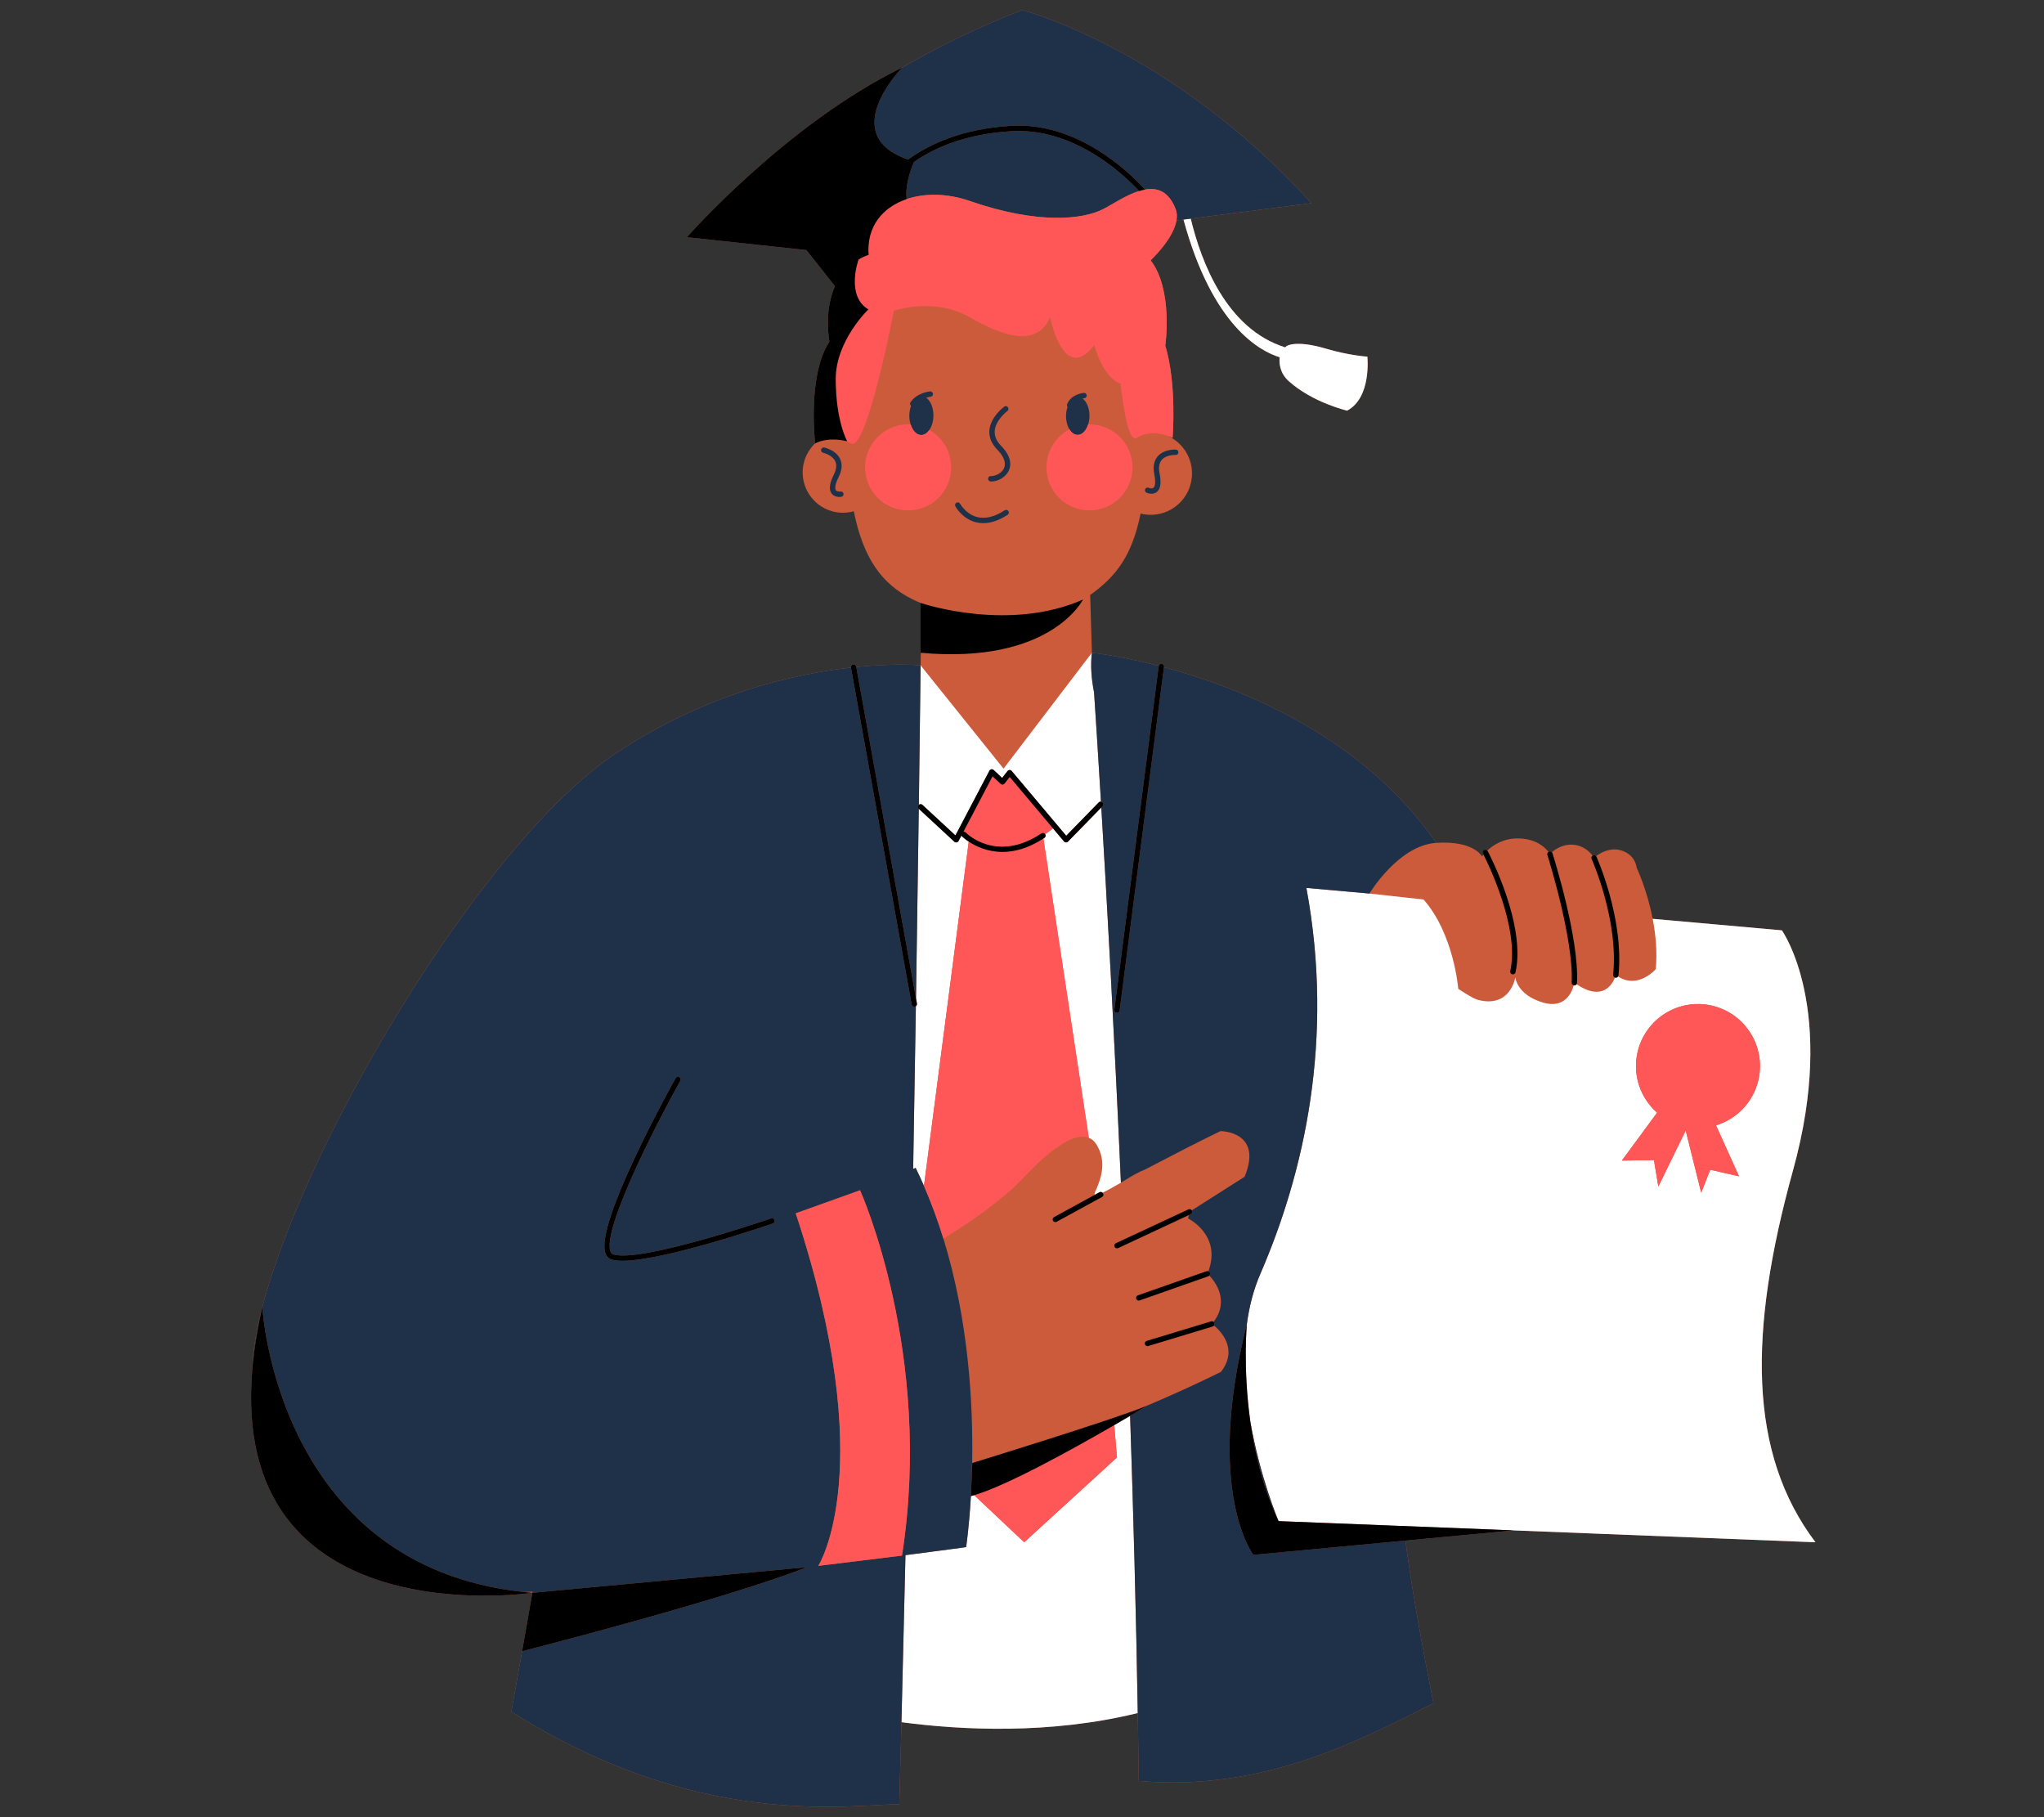
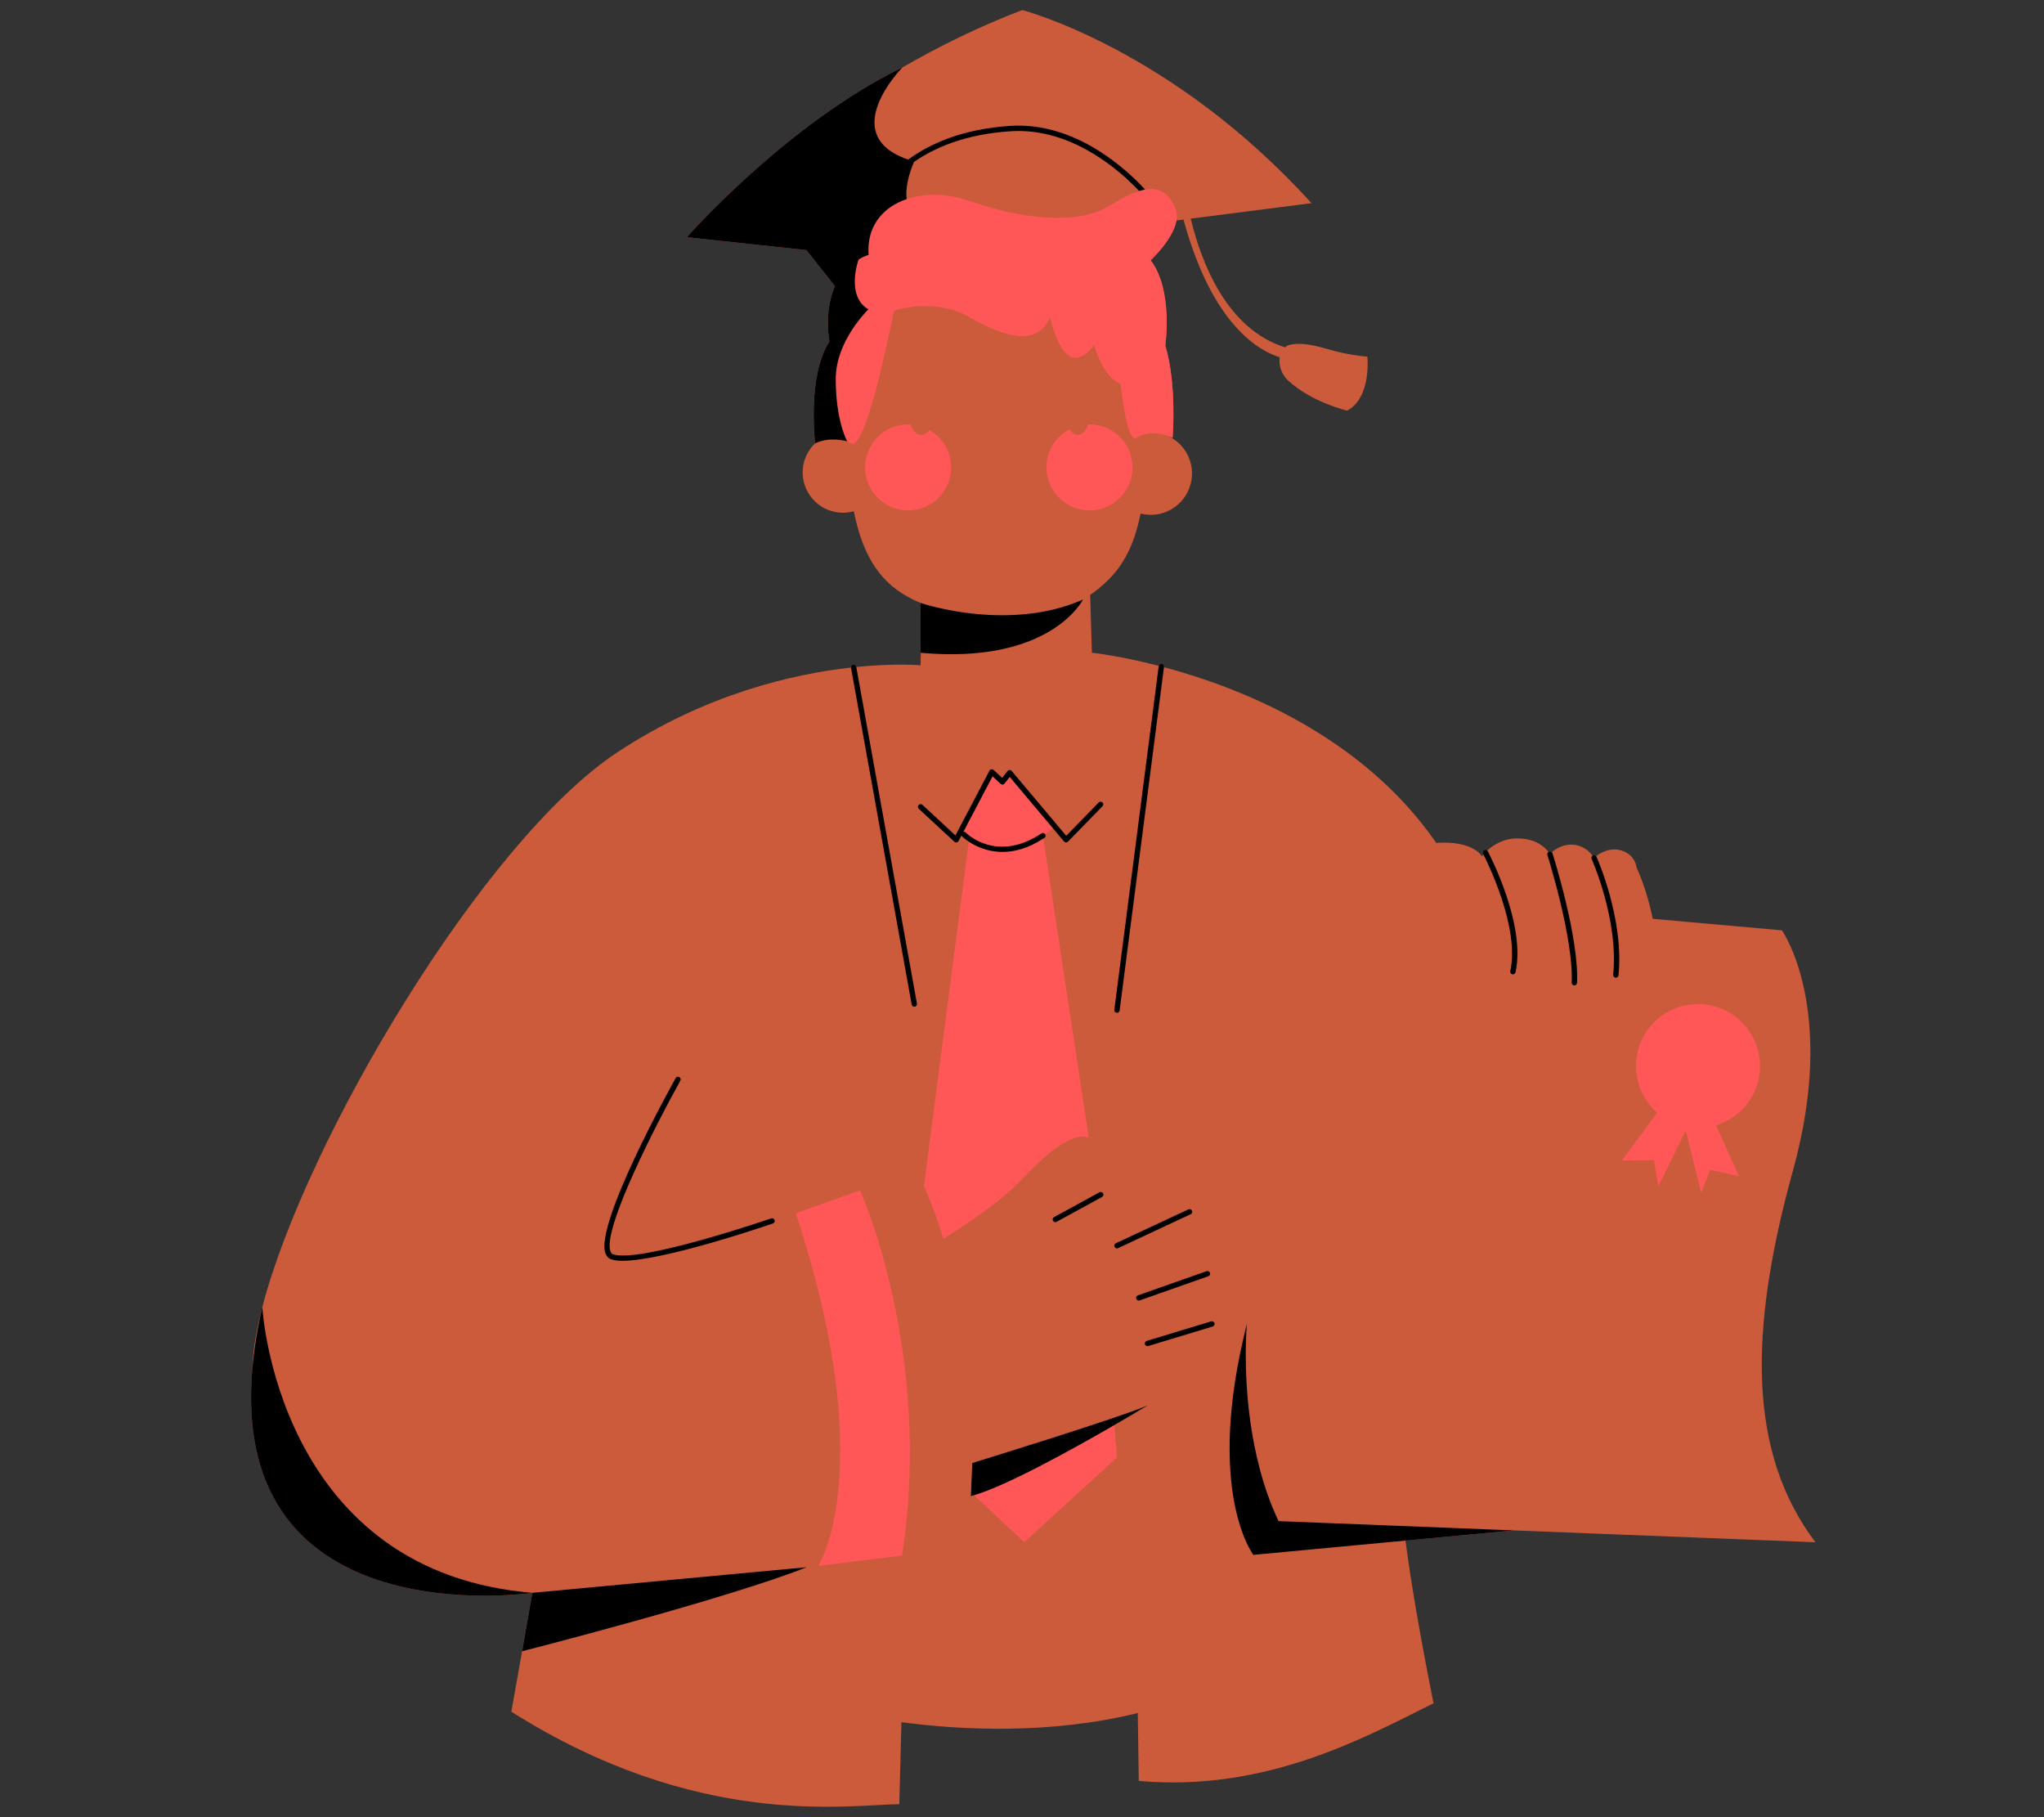
<svg xmlns="http://www.w3.org/2000/svg" contentScriptType="text/ecmascript" width="1350" zoomAndPan="magnify" contentStyleType="text/css" viewBox="0 0 1350 1200" height="1200" preserveAspectRatio="xMidYMid meet" version="1.0">
  <rect x="0" y="0" width="1350" height="1200" fill="#333333" stroke="none" />
  <defs>
    <clipPath id="clip-0">
      <path d="M 165.824 6.637 L 1199.055 6.637 L 1199.055 1193.109 L 165.824 1193.109 Z M 165.824 6.637 " clip-rule="nonzero" />
    </clipPath>
    <clipPath id="clip-1">
-       <path d="M 595 144 L 1199.055 144 L 1199.055 1142 L 595 1142 Z M 595 144 " clip-rule="nonzero" />
-     </clipPath>
+       </clipPath>
    <clipPath id="clip-2">
      <path d="M 166 6.637 L 949 6.637 L 949 1193.109 L 166 1193.109 Z M 166 6.637 " clip-rule="nonzero" />
    </clipPath>
  </defs>
  <g clip-path="url(#clip-0)">
    <path fill="rgb(79.61%, 35.689%, 23.14%)" d="M 999.883 1010.617 L 928.27 1017.344 C 932.133 1046.758 938.086 1080.871 946.789 1124.77 C 900.785 1147.738 835.902 1183.488 752.125 1176.059 C 751.941 1161.133 751.727 1146.176 751.469 1131.223 C 693.273 1145.508 634.875 1142.508 595.379 1137.27 C 594.914 1155.363 594.434 1173.43 593.949 1191.402 C 558.578 1191.941 460.59 1207.926 337.719 1130.34 C 340.285 1116.008 342.812 1101.789 345.301 1087.738 L 351.625 1051.848 C 351.625 1051.848 150.941 1081.914 166.707 903.469 C 166.984 892.082 169.27 878.449 173.254 863.148 L 173.254 863.141 C 202.066 752.492 319.531 554.973 407.711 496.801 C 466.055 458.301 523.691 445.102 562.051 440.82 C 561.949 439.91 562.555 439.055 563.473 438.887 C 564.422 438.73 565.348 439.352 565.535 440.32 L 565.555 440.449 C 591.691 437.82 607.992 439.344 608.023 439.352 L 608.188 431.086 C 608.078 431.066 607.965 431.066 607.855 431.059 L 607.855 398.113 C 607.855 398.113 607.957 398.152 608.105 398.195 C 606.293 397.445 604.5 396.664 602.754 395.801 C 582.273 385.656 570.16 368.586 563.902 337.621 C 561.066 338.398 558.059 338.762 554.957 338.547 C 540.289 337.555 529.207 324.84 530.184 310.156 C 530.664 303.254 533.75 297.172 538.395 292.738 C 538.383 292.738 538.375 292.738 538.375 292.75 C 538.375 292.75 533.035 247.953 547.812 225.578 C 547.812 225.578 547.812 225.578 547.812 225.566 L 547.812 225.559 C 547.766 225.363 543.977 205.805 551.461 188.973 L 532.578 165.141 L 453.66 156.633 C 453.66 156.633 519.391 81.824 596.004 44.523 C 596.004 44.523 595.992 44.543 595.984 44.551 C 619.949 30.723 646.449 17.617 675.141 6.637 C 675.141 6.637 773.621 32.031 866.191 134.164 L 786.449 144.379 C 793.312 172.969 810.016 217.293 848.82 229.375 L 849.75 228.523 C 849.75 228.523 855.762 224.324 875.508 230.184 C 891.18 234.828 903.098 235.516 903.098 235.516 C 903.098 235.516 906.004 262.59 889.738 271.164 C 889.738 271.164 867.121 265.953 851.227 251.734 C 845.293 246.418 844.762 239.945 845.172 235.898 C 832.363 232.004 800.754 215.387 781.664 144.992 L 777.039 145.59 C 774.883 158.062 759.965 171.902 759.965 171.902 C 775.016 191.52 769.645 228.188 769.645 228.188 L 769.637 228.195 C 777.422 253.988 774.457 289.137 774.457 289.137 C 774.457 289.137 773.25 288.504 771.281 287.816 C 781.348 292.406 788.027 302.836 787.23 314.52 C 786.207 329.566 773.176 340.945 758.129 339.914 C 756.484 339.801 754.887 339.523 753.336 339.145 C 747.734 366.637 737.434 380.578 720.023 392.895 L 721.168 431.059 C 721.168 431.059 738.945 432.887 765.355 439.695 C 765.578 438.84 766.348 438.258 767.266 438.379 C 768.234 438.496 768.922 439.391 768.789 440.363 L 768.762 440.598 C 819.664 454.195 899.641 485.867 948.602 556.605 C 973.289 554.941 978.816 565.512 978.816 565.512 C 978.816 565.512 979.145 565.039 979.773 564.297 C 979.598 563.953 979.488 563.75 979.477 563.719 C 979.023 562.855 979.348 561.789 980.211 561.324 C 980.918 560.961 981.754 561.129 982.281 561.676 C 986.09 558.137 993.012 553.477 1002.828 553.66 C 1014.812 553.895 1020.625 559.781 1022.715 562.578 C 1022.848 562.484 1022.977 562.391 1023.133 562.344 C 1023.793 562.141 1024.48 562.344 1024.926 562.809 C 1027.164 560.852 1032.254 557.254 1039.121 557.82 C 1045.957 558.371 1050.09 562.707 1051.836 565.02 C 1051.918 564.965 1051.984 564.891 1052.078 564.844 C 1052.812 564.52 1053.656 564.762 1054.148 565.363 C 1056.871 563.332 1063.402 559.363 1070.73 561.574 C 1080.363 564.492 1080.93 572.961 1080.93 572.961 C 1080.93 572.961 1087.773 587.211 1091.547 606.754 L 1176.879 614.367 C 1176.879 614.367 1213.793 666.055 1184.227 772.879 C 1154.664 879.691 1154.59 959.543 1199.055 1018.457 L 999.883 1010.617 " fill-opacity="1" fill-rule="nonzero" />
  </g>
  <g clip-path="url(#clip-1)">
    <path fill="rgb(100%, 100%, 100%)" d="M 1081.551 694.832 C 1078.066 710.027 1083.531 725.176 1094.473 734.777 L 1071.195 766.406 L 1092.383 766.09 L 1095.281 783.523 L 1113.355 746.527 L 1123.59 787.582 L 1129.555 772.441 L 1148.578 776.797 L 1133.371 743.129 C 1146.934 738.988 1157.977 727.941 1161.379 713.129 C 1166.422 691.09 1152.656 669.121 1130.605 664.07 C 1108.562 659.016 1086.605 672.789 1081.551 694.832 Z M 1091.547 606.754 L 1176.879 614.367 C 1176.879 614.367 1213.793 666.055 1184.227 772.879 C 1154.664 879.691 1154.59 959.543 1199.055 1018.457 L 999.883 1010.617 L 999.902 1010.617 L 844.449 1004.496 C 844.449 1004.496 832.176 975.695 825.785 938.633 C 820.844 903.117 823.473 874.77 823.52 874.305 C 825.051 862.879 827.875 851.699 832.41 841.23 C 861.418 774.289 881.387 686.285 862.828 586.348 L 904.602 590.07 L 940.215 594 C 960.371 616.961 963.129 652.961 963.129 652.961 C 963.129 652.961 972.379 659.305 976.262 660.309 C 997.672 665.844 1000.824 645.383 1000.824 645.383 C 1000.824 645.383 1001.668 656.906 1019.148 662.07 C 1033.695 666.355 1038.227 655.086 1039.426 650.668 C 1039.527 650.695 1039.613 650.742 1039.715 650.742 C 1039.742 650.75 1039.77 650.75 1039.797 650.75 C 1040.402 650.75 1040.922 650.426 1041.238 649.961 C 1058.496 661.477 1064.914 649.996 1066.66 645.492 C 1066.793 645.531 1066.902 645.586 1067.031 645.605 C 1067.098 645.605 1067.152 645.613 1067.219 645.613 C 1067.805 645.613 1068.312 645.297 1068.641 644.832 C 1082.023 653.461 1093.59 639.977 1093.59 639.977 C 1094.629 628.309 1093.496 616.828 1091.547 606.754 Z M 704.105 556.309 C 704.086 556.309 704.066 556.309 704.039 556.309 C 703.547 556.289 703.074 556.059 702.758 555.676 L 695.445 546.992 C 694.297 547.949 692.531 549.324 690.309 550.867 C 690.84 551.672 690.617 552.762 689.816 553.301 C 689.586 553.457 689.355 553.578 689.121 553.727 L 719.113 751.348 C 721.094 752.141 722.793 753.559 724.141 755.715 C 730.984 766.676 727.715 777.738 722.914 787.965 L 723.008 789.066 L 726.164 787.34 C 726.863 786.961 727.688 787.117 728.234 787.648 C 731.656 785.891 735.984 783.57 740.34 780.988 C 735.879 680.844 731.051 594.121 727.383 533.207 L 705.375 555.77 C 705.043 556.113 704.578 556.309 704.105 556.309 Z M 699.266 459.777 L 662.805 507.582 L 608.023 439.352 C 608.023 439.352 607.648 473.738 606.871 531.492 C 607.539 530.887 608.559 530.867 609.23 531.492 L 631.039 551.672 L 653.5 508.93 C 653.75 508.445 654.223 508.102 654.773 508.012 C 655.312 507.906 655.867 508.094 656.277 508.465 L 661.887 513.723 L 665.434 509.172 C 665.762 508.742 666.262 508.492 666.801 508.484 C 666.809 508.484 666.82 508.484 666.828 508.484 C 667.348 508.484 667.852 508.715 668.195 509.117 L 704.207 551.906 L 725.672 529.902 C 726.07 529.492 726.629 529.355 727.16 529.418 C 725.207 497.039 723.602 472.309 722.598 457.168 C 720.824 448.277 720.156 439.445 721.168 431.059 L 702.117 456.035 Z M 735.918 941.098 L 737.73 962.414 L 676.453 1018.457 L 643.422 987.352 C 642.68 987.562 641.934 987.789 641.246 987.965 L 641.246 987.945 C 640.051 1008.863 638.09 1021.66 638.09 1021.66 C 638.09 1021.66 622.605 1023.805 598.027 1026.957 C 597.199 1063.551 596.309 1100.469 595.379 1137.27 C 634.875 1142.508 693.273 1145.508 751.469 1131.223 C 750.352 1064.926 748.559 998.711 746.406 934.965 C 743.367 936.758 739.828 938.828 735.918 941.098 Z M 635.285 552.223 C 635.145 552.09 635.062 551.926 634.988 551.766 L 633.094 555.359 C 632.832 555.852 632.367 556.188 631.828 556.281 C 631.727 556.301 631.625 556.309 631.523 556.309 C 631.086 556.309 630.66 556.141 630.324 555.836 L 606.832 534.102 C 606.367 568.539 605.754 611.023 604.992 659.312 L 605.605 662.711 C 605.727 663.391 605.43 664.043 604.91 664.43 C 604.391 697.82 603.797 733.887 603.117 771.934 C 604.176 771.484 604.762 771.234 604.762 771.234 C 606.684 775.172 608.516 779.148 610.25 783.141 L 639.828 555.777 C 636.938 553.875 635.34 552.285 635.285 552.223 Z M 781.664 144.992 L 786.449 144.379 C 793.312 172.969 810.016 217.293 848.82 229.375 L 849.75 228.523 C 849.75 228.523 855.762 224.324 875.508 230.184 C 891.18 234.828 903.098 235.516 903.098 235.516 C 903.098 235.516 906.004 262.59 889.738 271.164 C 889.738 271.164 867.121 265.953 851.227 251.734 C 845.293 246.418 844.762 239.945 845.172 235.898 C 832.363 232.004 800.754 215.387 781.664 144.992 " fill-opacity="1" fill-rule="nonzero" />
  </g>
  <g clip-path="url(#clip-2)">
-     <path fill="rgb(11.76%, 19.22%, 28.239%)" d="M 644.461 344.855 C 646.078 345.266 647.73 345.469 649.422 345.469 C 654.492 345.469 659.879 343.629 665.52 339.949 C 666.336 339.414 666.57 338.316 666.039 337.5 C 665.5 336.684 664.414 336.449 663.578 336.98 C 656.945 341.316 650.805 342.82 645.383 341.438 C 637.914 339.543 634.16 332.742 634.125 332.668 C 633.66 331.824 632.59 331.48 631.727 331.953 C 630.863 332.418 630.539 333.488 631.004 334.352 C 631.18 334.684 635.48 342.551 644.461 344.855 Z M 604.992 659.312 C 605.754 611.023 606.367 568.539 606.832 534.102 L 606.824 534.09 C 606.109 533.434 606.062 532.309 606.723 531.594 C 606.77 531.547 606.824 531.527 606.871 531.492 C 607.648 473.738 608.023 439.352 608.023 439.352 C 607.992 439.344 591.691 437.82 565.555 440.449 Z M 595.742 1027.254 C 616.633 893.746 568.051 786.023 568.051 786.023 L 525.566 801.246 C 581.457 970.223 540.465 1034.043 540.465 1034.043 Z M 511.586 805.676 C 511.27 804.746 510.258 804.262 509.34 804.578 C 508.484 804.875 422.906 834.219 404.961 828.32 C 404.461 828.16 403.734 827.789 403.234 826.488 C 397.512 811.805 434.574 740.062 449.344 713.668 C 449.816 712.812 449.52 711.734 448.656 711.262 C 447.809 710.789 446.723 711.086 446.25 711.941 C 444.047 715.867 392.441 808.547 399.926 827.773 C 400.688 829.742 402.043 831.086 403.855 831.684 C 405.73 832.305 408.223 832.582 411.195 832.582 C 438.625 832.574 507.277 809.039 510.492 807.922 C 511.41 807.605 511.902 806.605 511.586 805.676 Z M 598.027 1026.957 C 597.199 1063.551 596.309 1100.469 595.379 1137.27 C 594.914 1155.363 594.434 1173.43 593.949 1191.402 C 558.578 1191.941 460.59 1207.926 337.719 1130.34 C 340.285 1116.008 342.812 1101.789 345.301 1087.738 L 344.828 1090.43 C 344.828 1090.43 479.613 1056.047 532.793 1034.934 L 351.625 1051.848 C 351.672 1051.586 351.719 1051.336 351.766 1051.078 C 349.859 1051.16 347.977 1051.234 346.117 1051.309 C 182.508 1034.191 173.254 863.168 173.254 863.141 C 202.066 752.492 319.531 554.973 407.711 496.801 C 466.055 458.301 523.691 445.102 562.051 440.82 C 562.051 440.867 562.043 440.902 562.051 440.941 L 602.125 663.336 C 602.281 664.191 603.016 664.793 603.871 664.793 C 603.973 664.793 604.074 664.785 604.188 664.766 C 604.465 664.719 604.695 664.59 604.91 664.43 C 604.391 697.82 603.797 733.887 603.117 771.934 C 604.176 771.484 604.762 771.234 604.762 771.234 C 606.684 775.172 608.516 779.148 610.25 783.141 C 615.238 794.586 619.484 806.242 623.098 817.953 C 639.734 871.945 642.789 926.914 642.074 966.117 C 642.035 967.855 642 969.562 641.953 971.227 L 641.246 987.945 C 640.051 1008.863 638.09 1021.66 638.09 1021.66 C 638.09 1021.66 622.605 1023.805 598.027 1026.957 Z M 166.707 903.469 C 167.801 891.051 169.918 877.656 173.254 863.148 C 169.27 878.449 166.984 892.082 166.707 903.469 Z M 825.785 938.633 C 828.703 959.531 834.219 982.883 844.449 1004.496 C 844.449 1004.496 832.176 975.695 825.785 938.633 Z M 827.793 1026.777 C 827.793 1026.777 795.551 984.684 823.52 874.27 C 823.52 874.27 823.52 874.305 823.52 874.305 C 825.051 862.879 827.875 851.699 832.41 841.23 C 861.418 774.289 881.387 686.285 862.828 586.348 L 904.602 590.07 L 904.473 590.051 C 904.473 590.051 923.457 558.371 948.359 556.613 C 948.445 556.613 948.52 556.613 948.602 556.605 C 899.641 485.867 819.664 454.195 768.762 440.598 L 739.484 667.281 C 739.363 668.176 738.602 668.824 737.73 668.824 C 737.656 668.824 737.582 668.816 737.496 668.805 C 736.531 668.684 735.844 667.793 735.973 666.828 L 765.281 439.91 C 765.289 439.824 765.336 439.77 765.355 439.695 C 738.945 432.887 721.168 431.059 721.168 431.059 C 720.156 439.445 720.824 448.277 722.598 457.168 C 723.602 472.309 725.207 497.039 727.16 529.418 C 727.531 529.465 727.883 529.594 728.16 529.883 C 728.867 530.562 728.879 531.684 728.191 532.383 L 727.383 533.207 C 731.051 594.121 735.879 680.844 740.34 780.988 C 741.527 780.281 742.719 779.559 743.898 778.824 C 748.066 776.203 752.453 773.797 756.539 772.164 C 770.527 764.836 792.848 753.262 806.086 746.945 C 806.086 746.945 834.461 746.918 822.035 777.086 L 787.117 799.285 C 787.156 799.359 787.219 799.398 787.258 799.473 C 787.664 800.363 787.285 801.414 786.402 801.832 L 785.203 802.387 C 785.035 803.102 784.859 803.828 784.664 804.578 C 784.664 804.578 807.004 815.512 798.113 839.484 C 798.59 839.66 798.98 840.023 799.156 840.523 C 799.387 841.184 799.191 841.879 798.738 842.344 C 802.414 846.219 812.301 858.793 801.516 872.91 C 801.785 873.137 802.027 873.402 802.129 873.766 C 802.305 874.332 802.148 874.898 801.812 875.336 C 806.074 878.848 818.094 890.801 806.418 905.922 C 806.418 905.922 785.891 916.305 756.418 928.734 C 756.949 928.52 757.441 928.316 757.887 928.121 C 757.887 928.121 753.5 930.777 746.406 934.965 C 748.559 998.711 750.352 1064.926 751.469 1131.223 C 751.727 1146.176 751.941 1161.133 752.125 1176.059 C 835.902 1183.488 900.785 1147.738 946.789 1124.77 C 938.086 1080.871 932.133 1046.758 928.27 1017.344 Z M 555.086 324.59 C 555.066 324.59 552.91 324.875 552.094 323.77 C 551.629 323.148 550.887 321.051 553.887 315.012 C 556.164 310.434 556.469 306.367 554.797 302.93 C 552.012 297.18 544.73 295.602 544.422 295.527 C 543.484 295.32 542.52 295.953 542.324 296.902 C 542.117 297.867 542.73 298.797 543.688 299 C 543.754 299.02 549.605 300.348 551.613 304.48 C 552.781 306.875 552.477 309.887 550.711 313.434 C 547.832 319.246 547.348 323.316 549.254 325.879 C 550.59 327.68 552.801 328.176 554.453 328.176 C 554.918 328.176 555.336 328.137 555.672 328.07 C 556.637 327.914 557.297 327.004 557.129 326.039 C 556.961 325.07 556.043 324.422 555.086 324.59 Z M 608.402 287.258 C 610.465 287.277 612.352 285.996 613.781 283.934 C 615.398 281.613 616.457 278.277 616.492 274.516 C 616.551 269.176 614.57 264.586 611.711 262.629 C 613.363 262.137 614.59 261.996 614.617 261.996 C 615.594 261.902 616.297 261.039 616.207 260.062 C 616.113 259.09 615.203 258.43 614.281 258.477 C 613.922 258.512 605.484 259.367 601.344 265.656 C 600.84 266.426 601.027 267.422 601.734 267.988 C 601.035 269.863 600.602 272.02 600.582 274.359 C 600.555 276.523 600.898 278.539 601.465 280.332 C 602.766 284.398 605.355 287.223 608.402 287.258 Z M 756.363 322.992 C 755.953 323.875 756.344 324.922 757.227 325.34 C 757.988 325.695 759.188 326.039 760.488 326.039 C 761.668 326.039 762.93 325.75 763.996 324.906 C 766.504 322.926 767.117 318.875 765.855 312.523 C 765.086 308.641 765.586 305.648 767.324 303.645 C 770.359 300.141 776.371 300.43 776.406 300.422 C 777.465 300.551 778.219 299.734 778.285 298.758 C 778.332 297.781 777.586 296.945 776.613 296.891 C 776.297 296.863 768.863 296.492 764.668 301.312 C 762.16 304.184 761.398 308.188 762.391 313.211 C 763.691 319.797 762.43 321.637 761.824 322.117 C 760.727 322.992 758.723 322.129 758.711 322.129 C 757.82 321.719 756.77 322.098 756.363 322.992 Z M 711.711 287.168 C 714.758 287.203 717.379 284.379 718.688 280.285 C 719.219 278.613 719.551 276.754 719.57 274.758 C 719.625 269.566 717.723 265.098 714.945 263.184 C 715.648 263.027 716.125 262.98 716.141 262.98 C 717.109 262.898 717.832 262.043 717.75 261.066 C 717.676 260.094 716.785 259.395 715.844 259.449 C 715.492 259.48 707.336 260.223 704.781 267.004 C 704.559 267.605 704.707 268.246 705.09 268.719 C 704.484 270.477 704.094 272.465 704.078 274.609 C 704.047 278.094 704.902 281.242 706.316 283.516 C 707.699 285.754 709.594 287.148 711.711 287.168 Z M 654.297 317.957 C 654.445 317.965 654.594 317.965 654.754 317.965 C 658.895 317.965 664.238 315.309 666.336 310.656 C 667.879 307.246 668.223 301.637 661.125 294.336 C 658.105 291.227 656.715 287.91 656.992 284.465 C 657.586 277.211 665.277 271.453 665.352 271.395 C 666.141 270.82 666.316 269.707 665.734 268.926 C 665.148 268.137 664.043 267.961 663.262 268.543 C 662.883 268.812 654.207 275.289 653.461 284.156 C 653.09 288.672 654.816 292.926 658.59 296.809 C 663.113 301.453 664.664 305.742 663.113 309.199 C 661.477 312.801 657.027 314.445 654.465 314.418 C 653.34 314.27 652.664 315.125 652.617 316.098 C 652.57 317.082 653.324 317.902 654.297 317.957 Z M 640.469 132.715 C 685.703 148.395 715.289 144.875 728.461 138.168 C 734.738 134.961 743.656 128.824 752.359 126.129 C 739.969 112.988 707.941 84.121 667.645 86.656 C 638.117 88.512 617.598 97.273 603.664 106.941 C 602.719 109.039 597.582 121.039 598.824 131.469 C 610.816 127.422 625.715 127.605 640.469 132.715 Z M 595.984 44.551 C 619.949 30.723 646.449 17.617 675.141 6.637 C 675.141 6.637 773.621 32.031 866.191 134.164 L 786.449 144.379 L 781.664 144.992 L 777.039 145.59 C 777.484 143.008 777.402 140.488 776.508 138.168 C 771.957 126.258 764.414 123.742 756.297 125.172 C 744.594 112.41 710.68 80.367 667.422 83.117 C 635.84 85.113 614.234 94.848 599.812 105.371 C 552.523 89.172 595.211 45.34 595.984 44.551 " fill-opacity="1" fill-rule="nonzero" />
-   </g>
+     </g>
  <path fill="rgb(100%, 34.119%, 34.119%)" d="M 695.445 546.992 L 666.883 513.062 L 663.492 517.418 C 662.891 518.191 661.777 518.328 661.004 517.727 C 660.984 517.715 660.977 517.688 660.957 517.668 C 660.941 517.652 660.902 517.641 660.883 517.625 L 655.551 512.637 L 636.289 549.277 C 636.836 549.203 637.402 549.332 637.82 549.762 C 638.637 550.586 658.301 570.035 687.848 550.355 C 688.656 549.816 689.762 550.031 690.301 550.848 C 690.309 550.848 690.309 550.855 690.309 550.867 C 692.531 549.324 694.297 547.949 695.445 546.992 Z M 1081.551 694.832 C 1078.066 710.027 1083.531 725.176 1094.473 734.777 L 1071.195 766.406 L 1092.383 766.09 L 1095.281 783.523 L 1113.355 746.527 L 1123.59 787.582 L 1129.555 772.441 L 1148.578 776.797 L 1133.371 743.129 C 1146.934 738.988 1157.977 727.941 1161.379 713.129 C 1166.422 691.09 1152.656 669.121 1130.605 664.07 C 1108.562 659.016 1086.605 672.789 1081.551 694.832 Z M 568.051 786.023 L 525.566 801.246 C 581.457 970.223 540.465 1034.043 540.465 1034.043 L 595.742 1027.254 C 616.633 893.746 568.051 786.023 568.051 786.023 Z M 776.508 138.168 C 771.957 126.258 764.414 123.742 756.297 125.172 C 754.996 125.395 753.688 125.723 752.359 126.129 C 743.656 128.824 734.738 134.961 728.461 138.168 C 715.289 144.875 685.703 148.395 640.469 132.715 C 625.715 127.605 610.816 127.422 598.824 131.469 C 582.98 136.812 572.23 149.574 573.691 168.316 C 571.488 168.996 569.25 169.988 567.059 171.383 C 567.031 171.445 558.328 195.234 573.516 204.316 C 573.516 204.316 551.965 224.945 551.965 250.219 C 551.965 278.215 559.562 291.457 559.562 291.457 C 559.562 291.457 559.508 291.438 559.414 291.41 C 560.27 291.793 561.113 292.211 561.949 292.75 C 571.09 298.637 586.191 226.293 590.16 206.398 C 590.242 205.953 590.328 205.543 590.41 205.164 C 590.855 205.023 591.434 204.848 592.109 204.668 C 599.766 202.57 621.062 198.363 640.469 209.508 C 664.645 223.395 685.117 228.699 693.543 209.508 C 693.543 209.508 702.375 254.324 722.738 227.879 C 722.738 227.879 727.93 248.863 740.062 253.387 C 742.457 273.996 745.996 292.285 750.883 289.137 C 758.266 284.391 766.785 286.246 771.281 287.816 C 773.25 288.504 774.457 289.137 774.457 289.137 C 774.457 289.137 777.422 253.988 769.637 228.195 L 769.645 228.188 C 769.645 228.188 775.016 191.52 759.965 171.902 C 759.965 171.902 774.883 158.062 777.039 145.59 C 777.484 143.008 777.402 140.488 776.508 138.168 Z M 642.188 966.098 C 642.148 966.109 642.113 966.109 642.074 966.117 C 642.035 967.855 642 969.562 641.953 971.227 L 642.176 966.098 Z M 723.008 789.066 L 722.914 787.965 C 722.672 788.484 722.422 789.004 722.172 789.523 Z M 676.453 1018.457 L 737.73 962.414 L 735.918 941.098 C 709.324 956.496 665.406 980.895 643.422 987.352 Z M 676.406 777.32 C 694.566 757.926 709.992 747.707 719.113 751.348 L 689.121 553.727 C 679.008 560.301 669.883 562.57 662.148 562.57 C 652.059 562.57 644.352 558.77 639.828 555.777 L 610.25 783.141 C 615.238 794.586 619.484 806.242 623.098 817.953 C 636.473 809.801 660.969 793.805 676.406 777.32 Z M 547.812 225.578 C 547.812 225.578 547.812 225.578 547.812 225.566 C 547.812 225.566 547.812 225.559 547.812 225.559 L 547.812 225.566 C 547.812 225.578 547.812 225.578 547.812 225.578 Z M 566.418 171.781 C 566.492 171.727 566.566 171.688 566.648 171.633 C 566.566 171.68 566.492 171.734 566.418 171.781 Z M 628.195 308.918 C 628.301 298.23 622.465 288.867 613.781 283.934 C 612.352 285.996 610.465 287.277 608.402 287.258 C 605.355 287.223 602.766 284.398 601.465 280.332 C 601 280.305 600.527 280.246 600.043 280.238 C 584.355 280.09 571.516 292.684 571.379 308.363 C 571.219 324.07 583.805 336.906 599.512 337.043 C 615.203 337.211 628.047 324.617 628.195 308.918 Z M 691.156 308.371 C 691.266 297.578 697.387 288.246 706.316 283.516 C 707.699 285.754 709.594 287.148 711.711 287.168 C 714.758 287.203 717.379 284.379 718.688 280.285 C 719.066 280.273 719.449 280.238 719.848 280.238 C 735.539 280.395 748.125 293.223 747.984 308.902 C 747.836 324.605 734.988 337.191 719.301 337.055 C 703.613 336.895 691.016 324.051 691.156 308.371 " fill-opacity="1" fill-rule="nonzero" />
  <path fill="rgb(0%, 0%, 0%)" d="M 725.672 529.902 L 704.207 551.906 L 668.195 509.117 C 667.852 508.715 667.348 508.484 666.828 508.484 C 666.82 508.484 666.809 508.484 666.801 508.484 C 666.262 508.492 665.762 508.742 665.434 509.172 L 661.887 513.723 L 656.277 508.465 C 655.867 508.094 655.312 507.906 654.773 508.012 C 654.223 508.102 653.75 508.445 653.5 508.93 L 631.039 551.672 L 609.23 531.492 C 608.559 530.867 607.539 530.887 606.871 531.492 C 606.824 531.527 606.77 531.547 606.723 531.594 C 606.062 532.309 606.109 533.434 606.824 534.09 L 606.832 534.102 L 630.324 555.836 C 630.66 556.141 631.086 556.309 631.523 556.309 C 631.625 556.309 631.727 556.301 631.828 556.281 C 632.367 556.188 632.832 555.852 633.094 555.359 L 634.988 551.766 C 635.062 551.926 635.145 552.09 635.285 552.223 C 635.34 552.285 636.938 553.875 639.828 555.777 C 644.352 558.77 652.059 562.57 662.148 562.57 C 669.883 562.57 679.008 560.301 689.121 553.727 C 689.355 553.578 689.586 553.457 689.816 553.301 C 690.617 552.762 690.84 551.672 690.309 550.867 C 690.309 550.855 690.309 550.848 690.301 550.848 C 689.762 550.031 688.656 549.816 687.848 550.355 C 658.301 570.035 638.637 550.586 637.82 549.762 C 637.402 549.332 636.836 549.203 636.289 549.277 L 655.551 512.637 L 660.883 517.625 C 660.902 517.641 660.941 517.652 660.957 517.668 C 660.977 517.688 660.984 517.715 661.004 517.727 C 661.777 518.328 662.891 518.191 663.492 517.418 L 666.883 513.062 L 695.445 546.992 L 702.758 555.676 C 703.074 556.059 703.547 556.289 704.039 556.309 C 704.066 556.309 704.086 556.309 704.105 556.309 C 704.578 556.309 705.043 556.113 705.375 555.77 L 727.383 533.207 L 728.191 532.383 C 728.879 531.684 728.867 530.562 728.16 529.883 C 727.883 529.594 727.531 529.465 727.16 529.418 C 726.629 529.355 726.07 529.492 725.672 529.902 Z M 173.254 863.141 L 173.254 863.148 C 169.918 877.656 167.801 891.051 166.707 903.469 C 150.941 1081.914 351.625 1051.848 351.625 1051.848 C 349.758 1051.688 347.945 1051.496 346.117 1051.309 C 182.508 1034.191 173.254 863.168 173.254 863.141 Z M 566.648 171.633 C 566.566 171.688 566.492 171.727 566.418 171.781 C 566.492 171.734 566.566 171.68 566.648 171.633 Z M 538.395 292.738 C 538.383 292.738 538.375 292.738 538.375 292.75 C 538.375 292.75 533.035 247.953 547.812 225.578 C 547.812 225.578 547.812 225.578 547.812 225.566 L 547.812 225.559 C 547.766 225.363 543.977 205.805 551.461 188.973 L 532.578 165.141 L 453.66 156.633 C 453.66 156.633 519.391 81.824 596.004 44.523 C 596.004 44.523 595.992 44.543 595.984 44.551 C 595.211 45.34 552.523 89.172 599.812 105.371 C 614.234 94.848 635.84 85.113 667.422 83.117 C 710.68 80.367 744.594 112.41 756.297 125.172 C 754.996 125.395 753.688 125.723 752.359 126.129 C 739.969 112.988 707.941 84.121 667.645 86.656 C 638.117 88.512 617.598 97.273 603.664 106.941 C 602.719 109.039 597.582 121.039 598.824 131.469 C 582.98 136.812 572.23 149.574 573.691 168.316 C 571.488 168.996 569.25 169.988 567.059 171.383 C 567.031 171.445 558.328 195.234 573.516 204.316 C 573.516 204.316 551.965 224.945 551.965 250.219 C 551.965 278.215 559.562 291.457 559.562 291.457 C 559.562 291.457 559.508 291.438 559.414 291.41 C 558.086 291.031 547.656 288.289 538.395 292.738 Z M 715.277 395.91 C 667.434 417.09 612.117 399.523 608.105 398.195 C 607.957 398.152 607.855 398.113 607.855 398.113 L 607.855 431.059 C 607.965 431.066 608.078 431.066 608.188 431.086 C 694.117 438.898 715.277 395.91 715.277 395.91 Z M 642.188 966.098 L 642.176 966.098 L 641.953 971.227 L 641.246 987.945 L 641.246 987.965 C 641.934 987.789 642.68 987.562 643.422 987.352 C 665.406 980.895 709.324 956.496 735.918 941.098 C 739.828 938.828 743.367 936.758 746.406 934.965 C 753.5 930.777 757.887 928.121 757.887 928.121 C 757.441 928.316 756.949 928.52 756.418 928.734 C 734.32 937.828 642.574 965.98 642.188 966.098 Z M 844.449 1004.496 C 834.219 982.883 828.703 959.531 825.785 938.633 C 820.844 903.117 823.473 874.77 823.52 874.305 C 823.52 874.305 823.52 874.27 823.52 874.27 C 795.551 984.684 827.793 1026.777 827.793 1026.777 L 928.27 1017.344 L 999.883 1010.617 L 999.902 1010.617 Z M 532.793 1034.934 L 351.625 1051.848 L 345.301 1087.738 L 344.828 1090.43 C 344.828 1090.43 479.613 1056.047 532.793 1034.934 Z M 602.125 663.336 C 602.281 664.191 603.016 664.793 603.871 664.793 C 603.973 664.793 604.074 664.785 604.188 664.766 C 604.465 664.719 604.695 664.59 604.91 664.43 C 605.43 664.043 605.727 663.391 605.605 662.711 L 604.992 659.312 L 565.555 440.449 L 565.535 440.32 C 565.348 439.352 564.422 438.73 563.473 438.887 C 562.555 439.055 561.949 439.91 562.051 440.82 C 562.051 440.867 562.043 440.902 562.051 440.941 Z M 735.973 666.828 C 735.844 667.793 736.531 668.684 737.496 668.805 C 737.582 668.816 737.656 668.824 737.73 668.824 C 738.602 668.824 739.363 668.176 739.484 667.281 L 768.762 440.598 L 768.789 440.363 C 768.922 439.391 768.234 438.496 767.266 438.379 C 766.348 438.258 765.578 438.84 765.355 439.695 C 765.336 439.77 765.289 439.824 765.281 439.91 Z M 511.586 805.676 C 511.27 804.746 510.258 804.262 509.34 804.578 C 508.484 804.875 422.906 834.219 404.961 828.32 C 404.461 828.16 403.734 827.789 403.234 826.488 C 397.512 811.805 434.574 740.062 449.344 713.668 C 449.816 712.812 449.52 711.734 448.656 711.262 C 447.809 710.789 446.723 711.086 446.25 711.941 C 444.047 715.867 392.441 808.547 399.926 827.773 C 400.688 829.742 402.043 831.086 403.855 831.684 C 405.73 832.305 408.223 832.582 411.195 832.582 C 438.625 832.574 507.277 809.039 510.492 807.922 C 511.41 807.605 511.902 806.605 511.586 805.676 Z M 799.926 872.578 L 757.367 885.469 C 756.438 885.758 755.898 886.742 756.188 887.68 C 756.418 888.441 757.125 888.934 757.887 888.934 C 758.055 888.934 758.219 888.914 758.387 888.859 L 800.949 875.969 C 801.309 875.855 801.59 875.613 801.812 875.336 C 802.148 874.898 802.305 874.332 802.129 873.766 C 802.027 873.402 801.785 873.137 801.516 872.91 C 801.078 872.566 800.492 872.402 799.926 872.578 Z M 796.898 839.445 L 751.531 855.402 C 750.613 855.738 750.129 856.742 750.445 857.66 C 750.707 858.395 751.395 858.852 752.125 858.852 C 752.312 858.852 752.516 858.812 752.711 858.746 L 798.078 842.781 C 798.34 842.688 798.551 842.531 798.738 842.344 C 799.191 841.879 799.387 841.184 799.156 840.523 C 798.98 840.023 798.59 839.66 798.113 839.484 C 797.734 839.336 797.309 839.297 796.898 839.445 Z M 696.172 803.727 C 695.309 804.188 694.992 805.266 695.457 806.113 C 695.781 806.707 696.387 807.039 697.016 807.039 C 697.305 807.039 697.594 806.977 697.863 806.828 L 727.863 790.441 C 728.73 789.977 729.043 788.902 728.57 788.047 C 728.477 787.887 728.355 787.77 728.234 787.648 C 727.688 787.117 726.863 786.961 726.164 787.34 L 723.008 789.066 L 722.172 789.523 Z M 784.898 798.617 L 736.977 821 C 736.094 821.41 735.703 822.461 736.121 823.352 C 736.43 823.992 737.07 824.371 737.73 824.371 C 737.98 824.371 738.238 824.316 738.48 824.207 L 785.203 802.387 L 786.402 801.832 C 787.285 801.414 787.664 800.363 787.258 799.473 C 787.219 799.398 787.156 799.359 787.117 799.285 C 786.645 798.551 785.707 798.234 784.898 798.617 Z M 1051.195 567.184 C 1051.371 567.586 1069.121 607.262 1065.445 643.664 C 1065.359 644.5 1065.898 645.234 1066.66 645.492 C 1066.793 645.531 1066.902 645.586 1067.031 645.605 C 1067.098 645.605 1067.152 645.613 1067.219 645.613 C 1067.805 645.613 1068.312 645.297 1068.641 644.832 C 1068.809 644.602 1068.938 644.332 1068.973 644.016 C 1072.746 606.676 1054.605 566.137 1054.418 565.727 C 1054.352 565.586 1054.242 565.477 1054.148 565.363 C 1053.656 564.762 1052.812 564.52 1052.078 564.844 C 1051.984 564.891 1051.918 564.965 1051.836 565.02 C 1051.141 565.496 1050.832 566.395 1051.195 567.184 Z M 1021.992 564.566 C 1022.16 565.113 1039.445 619.859 1038.035 648.891 C 1037.988 649.766 1038.602 650.488 1039.426 650.668 C 1039.527 650.695 1039.613 650.742 1039.715 650.742 C 1039.742 650.75 1039.77 650.75 1039.797 650.75 C 1040.402 650.75 1040.922 650.426 1041.238 649.961 C 1041.414 649.691 1041.555 649.402 1041.562 649.07 C 1043.012 619.395 1026.078 565.762 1025.363 563.496 C 1025.281 563.219 1025.113 563.004 1024.926 562.809 C 1024.48 562.344 1023.793 562.141 1023.133 562.344 C 1022.977 562.391 1022.848 562.484 1022.715 562.578 C 1022.066 563.004 1021.742 563.793 1021.992 564.566 Z M 979.773 564.297 C 979.598 563.953 979.488 563.75 979.477 563.719 C 979.023 562.855 979.348 561.789 980.211 561.324 C 980.918 560.961 981.754 561.129 982.281 561.676 C 982.402 561.797 982.523 561.91 982.598 562.066 C 983.637 564.035 1007.945 610.523 1000.953 642.047 C 1000.777 642.875 1000.043 643.43 999.227 643.43 C 999.105 643.43 998.965 643.422 998.844 643.395 C 997.887 643.18 997.285 642.234 997.496 641.277 C 1003.812 612.828 982.551 569.75 979.773 564.297 " fill-opacity="1" fill-rule="nonzero" />
</svg>